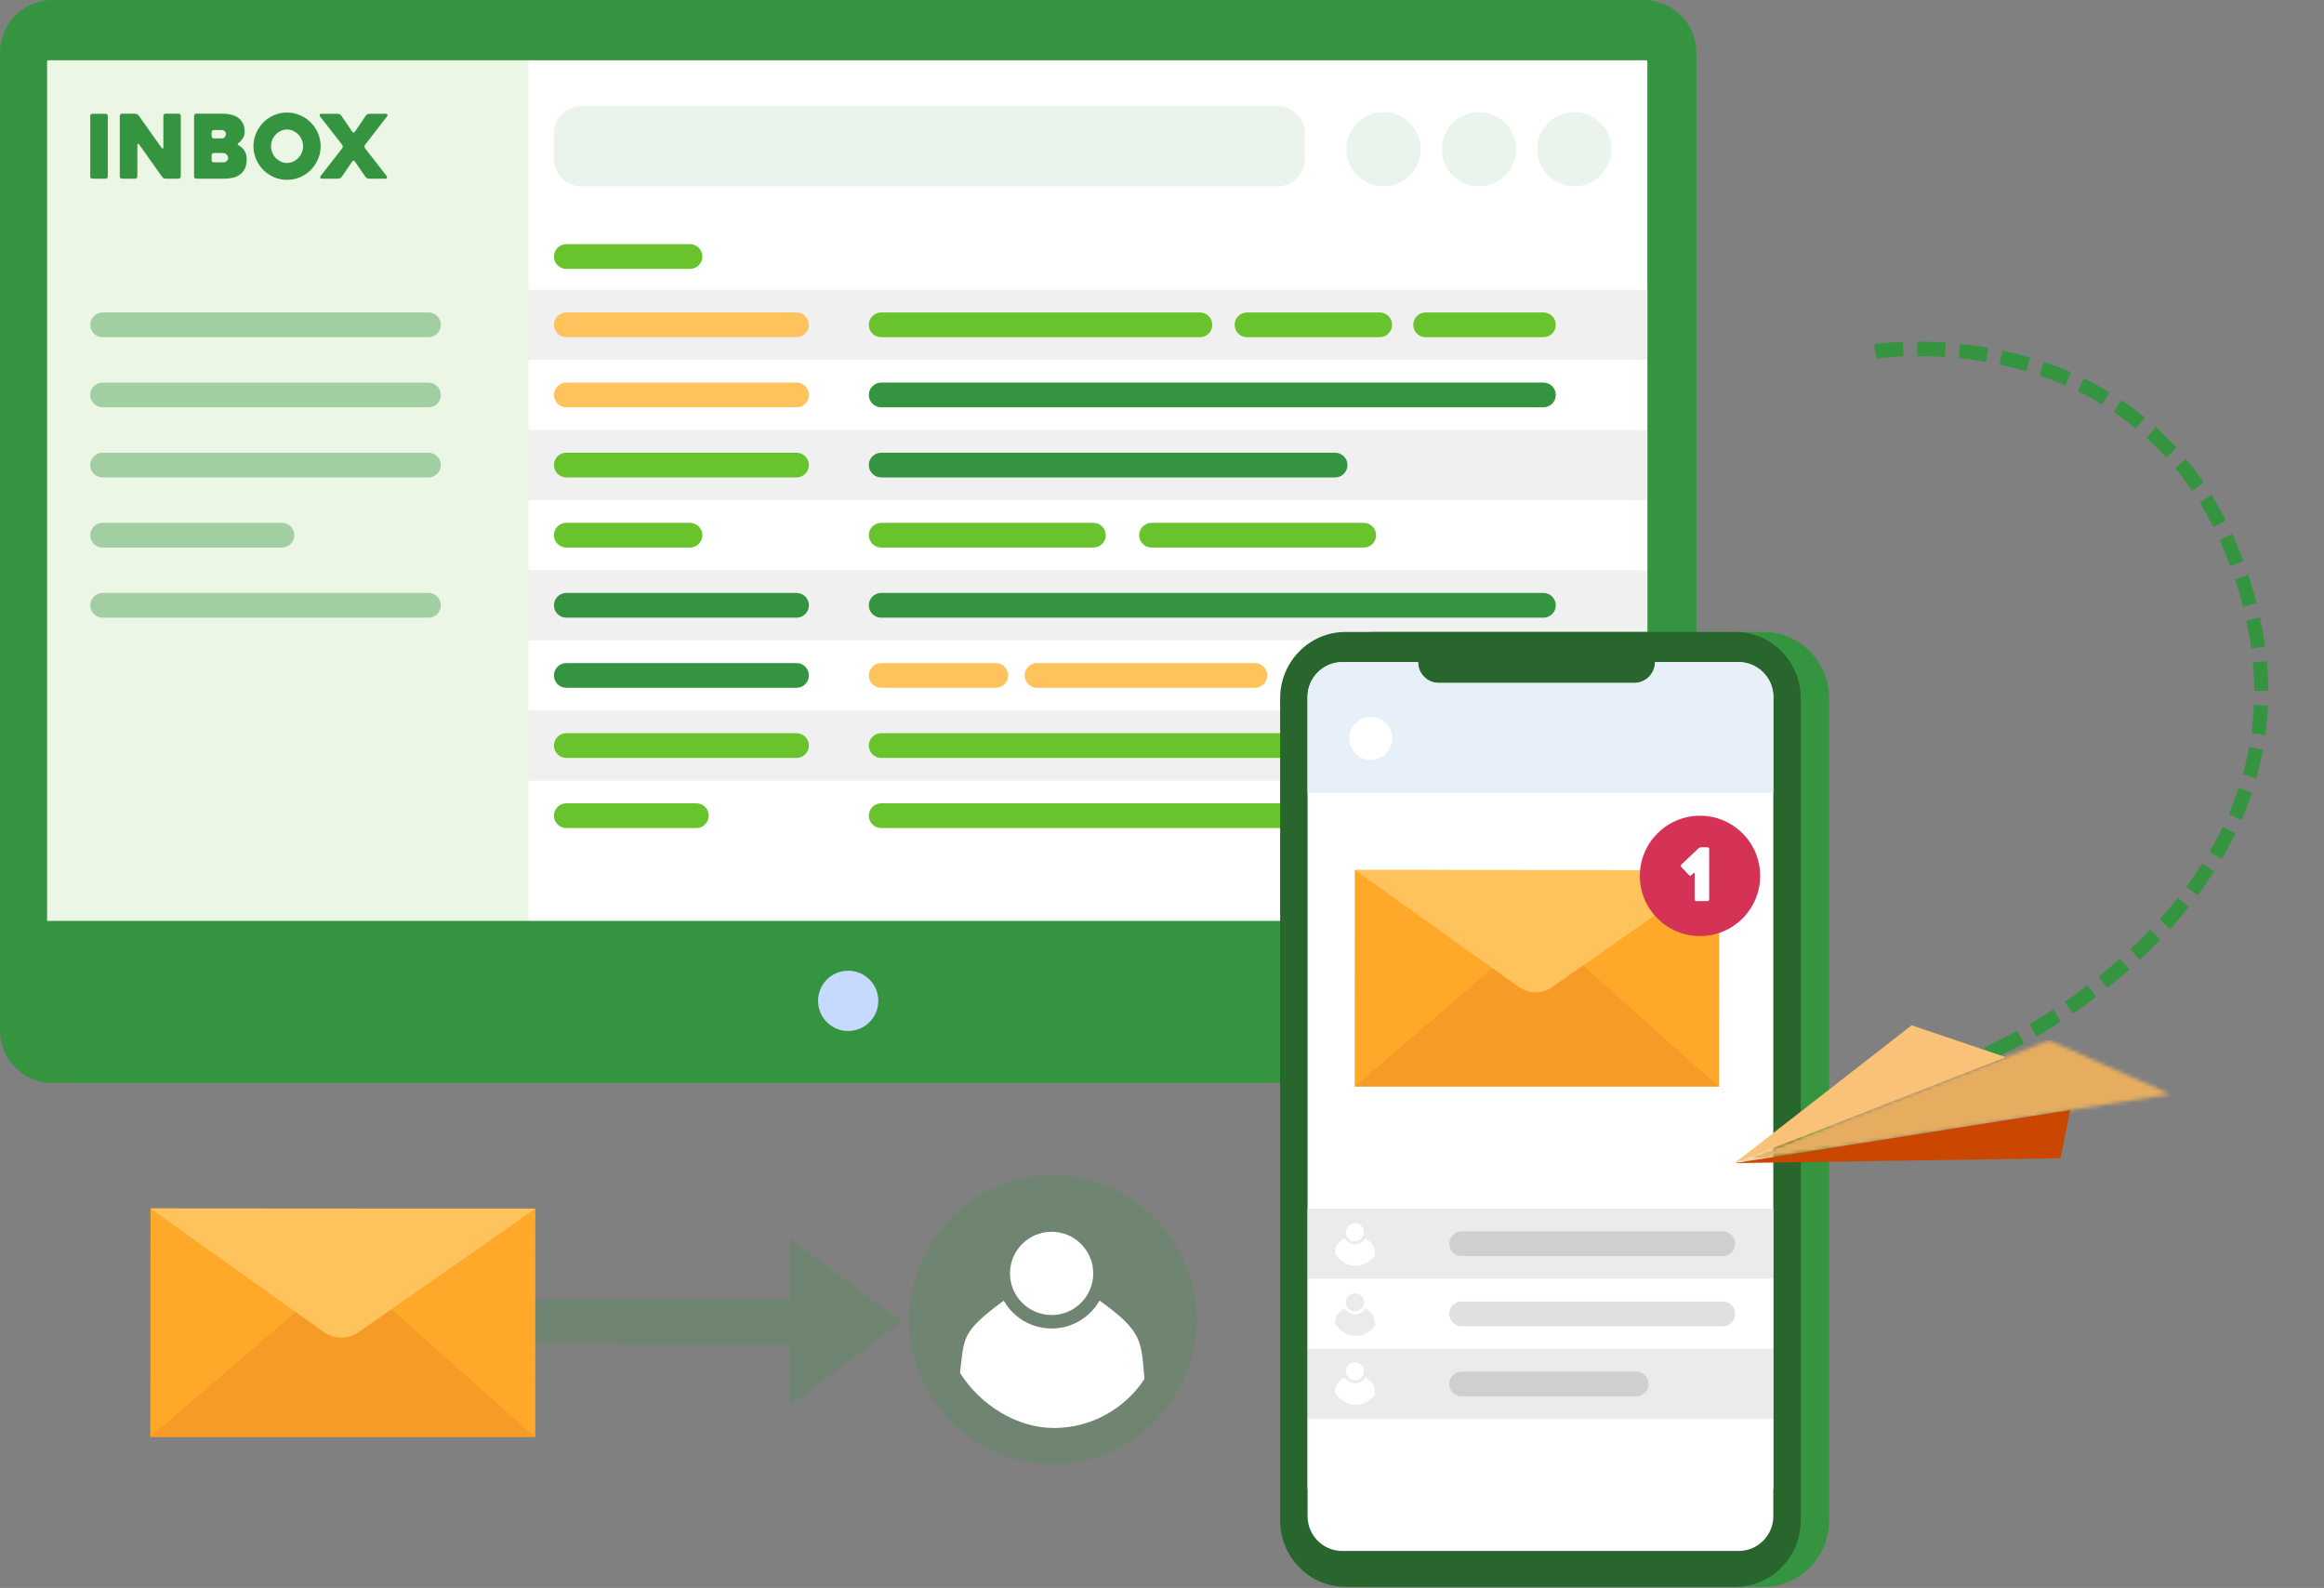
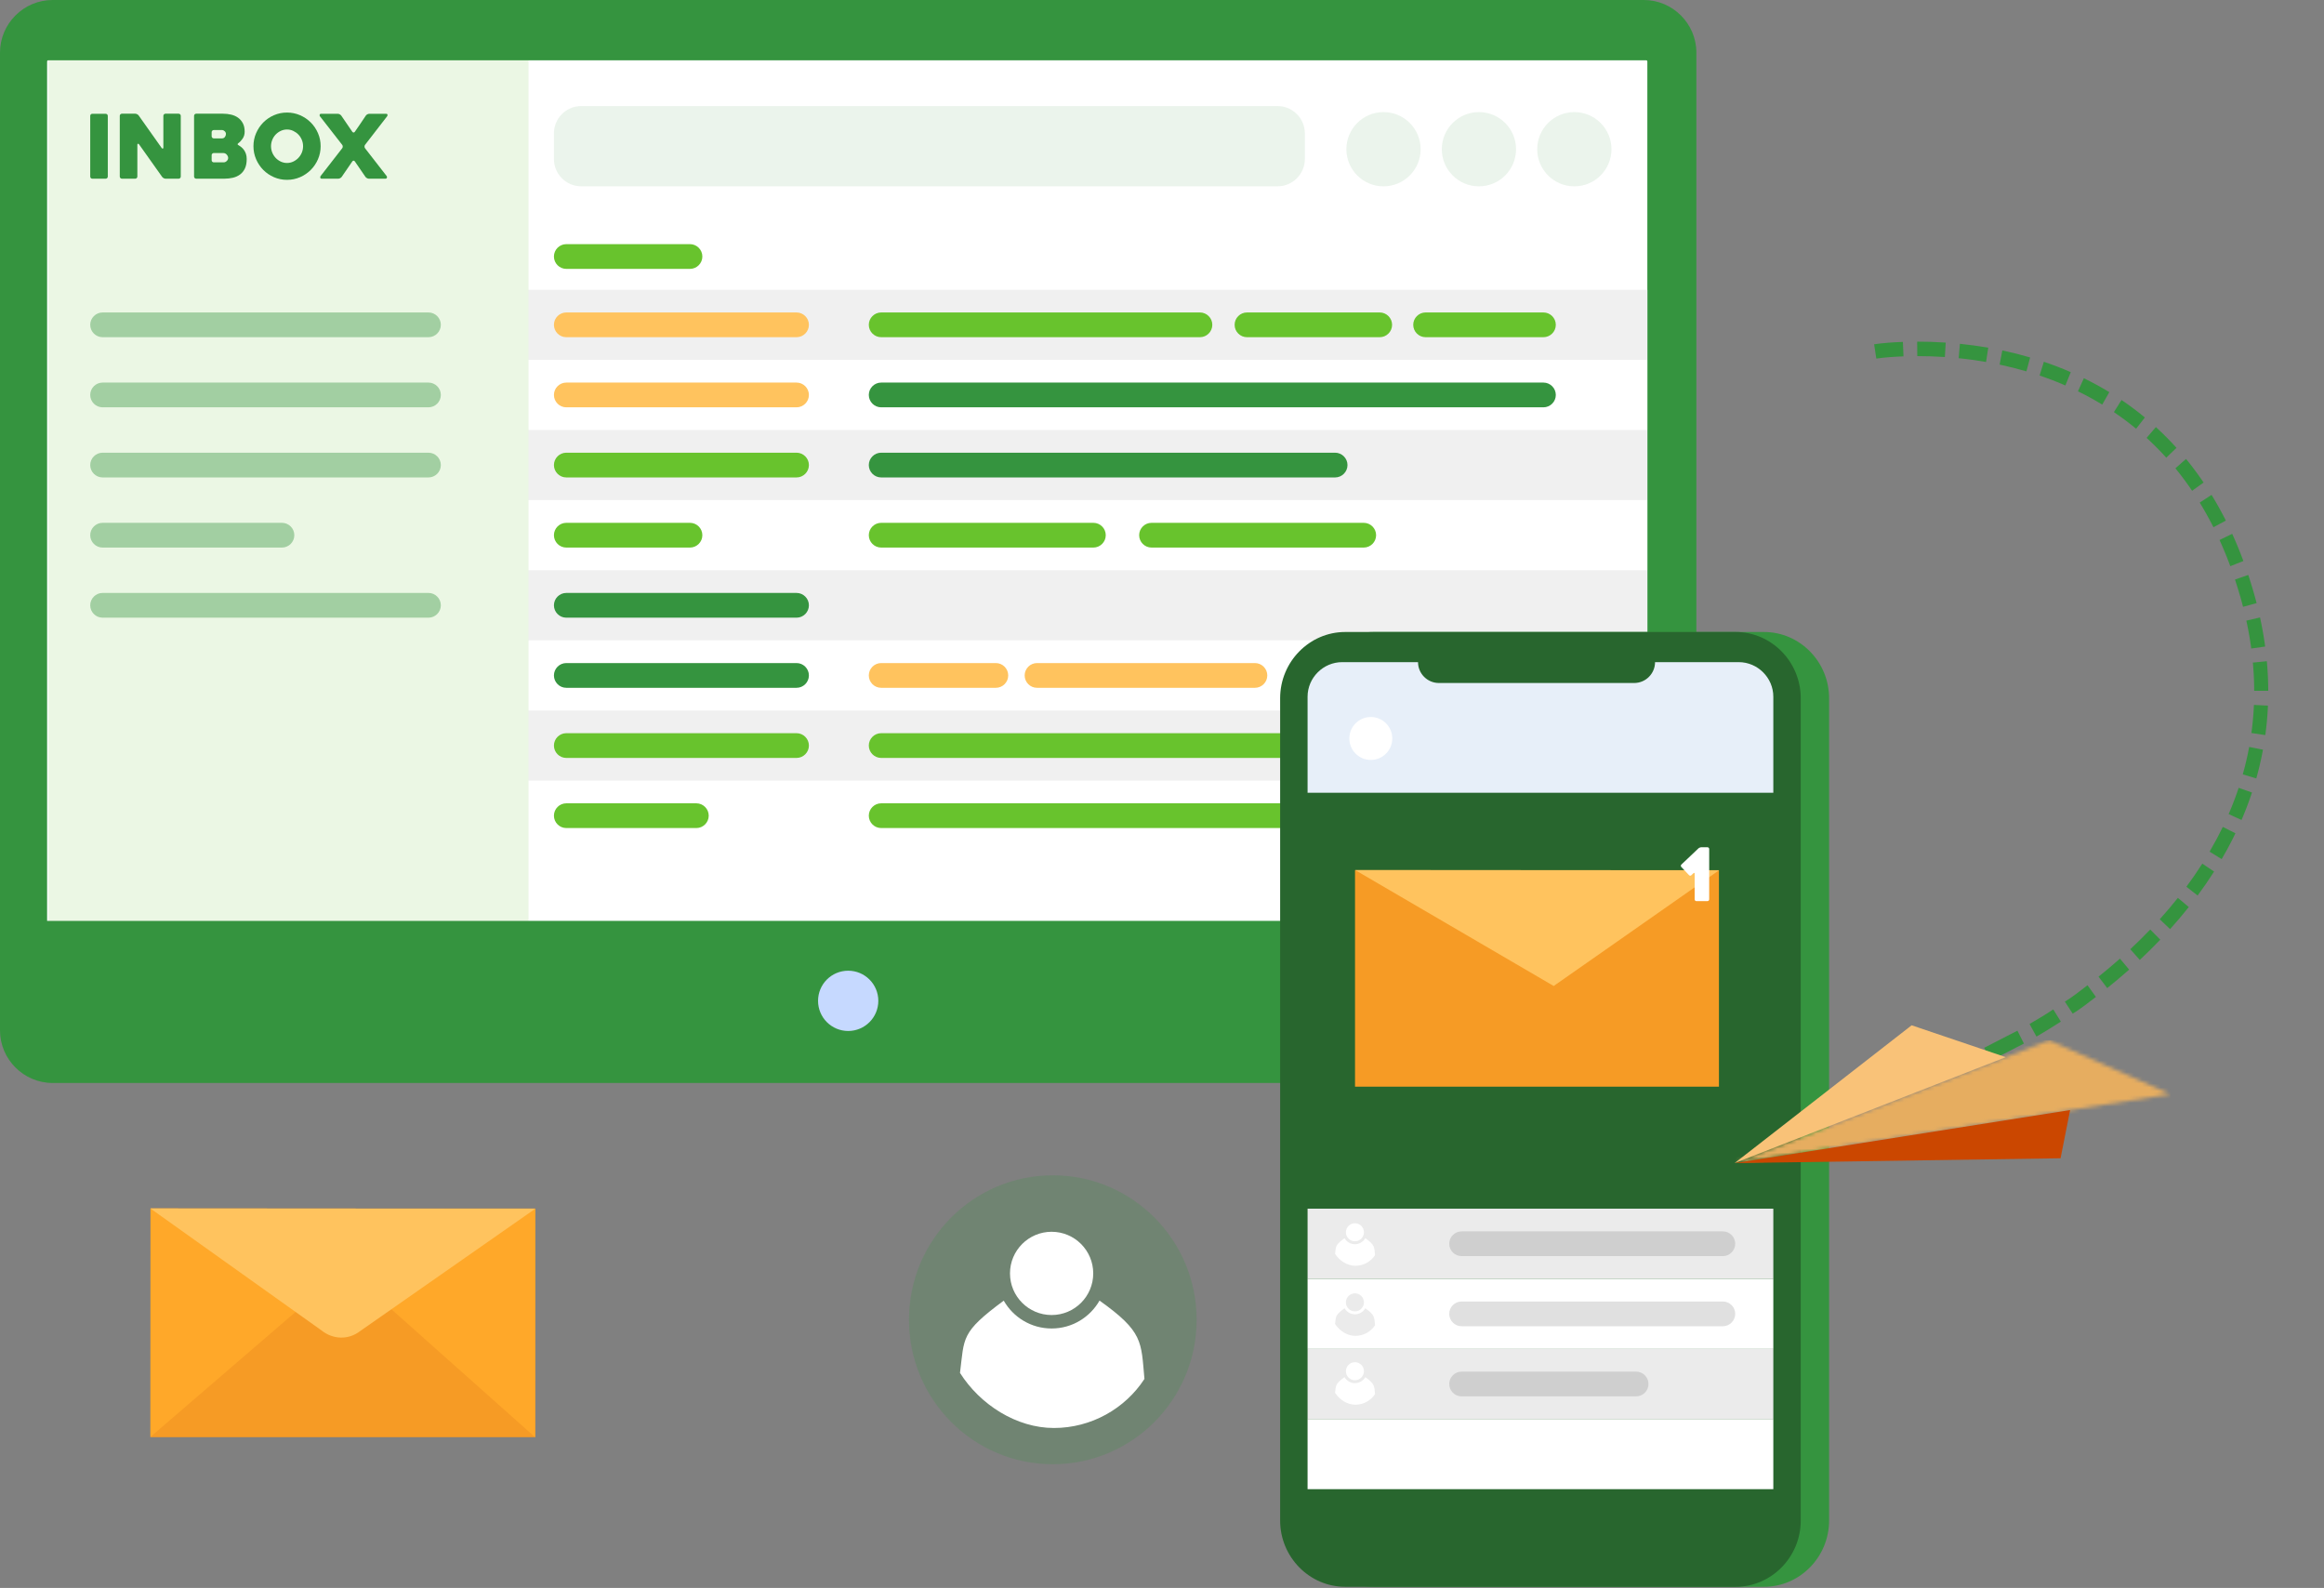
<svg xmlns="http://www.w3.org/2000/svg" width="606" height="414" viewBox="0 0 606 414" fill="none">
  <rect x="0" y="0" width="606" height="414" fill="#808080" stroke="none" />
  <path fill-rule="evenodd" clip-rule="evenodd" d="M13.718 0H428.624C436.169 0 442.342 6.173 442.342 13.718V268.633C442.342 276.178 436.169 282.351 428.624 282.351H13.718C6.173 282.351 0 276.178 0 268.633V13.718C0 6.173 6.173 0 13.718 0Z" fill="#35943F" />
  <path d="M12.596 15.716H429.247C429.418 15.716 429.558 15.857 429.558 16.028V240.085H12.285V16.028C12.285 15.857 12.425 15.716 12.596 15.716Z" fill="white" />
  <path fill-rule="evenodd" clip-rule="evenodd" d="M221.171 253.081C225.51 253.081 229.027 256.598 229.027 260.937C229.027 265.276 225.51 268.794 221.171 268.794C216.832 268.794 213.314 265.276 213.314 260.937C213.314 256.598 216.832 253.081 221.171 253.081Z" fill="#C6D9FF" />
  <path d="M429.558 75.547H137.808V93.829H429.558V75.547Z" fill="#F0F0F0" />
  <path d="M429.558 93.829H137.808V112.111H429.558V93.829Z" fill="white" />
  <path d="M429.558 112.111H137.808V130.393H429.558V112.111Z" fill="#F0F0F0" />
  <path d="M429.558 130.393H137.808V148.675H429.558V130.393Z" fill="white" />
  <path d="M429.558 166.957H137.808V185.239H429.558V166.957Z" fill="white" />
  <path d="M429.558 203.521H137.808V221.803H429.558V203.521Z" fill="white" />
  <path d="M429.558 148.675H137.808V166.956H429.558V148.675Z" fill="#F0F0F0" />
  <path d="M429.558 185.239H137.808V203.52H429.558V185.239Z" fill="#F0F0F0" />
  <path d="M137.809 15.716H12.596V240.085H137.809V15.716Z" fill="#5AB71D" fill-opacity="0.12" />
  <path fill-rule="evenodd" clip-rule="evenodd" d="M26.752 81.463H111.727C113.501 81.463 114.952 82.914 114.952 84.688C114.952 86.462 113.501 87.913 111.727 87.913H26.752C24.978 87.913 23.527 86.462 23.527 84.688C23.527 82.914 24.978 81.463 26.752 81.463Z" fill="#35943F" fill-opacity="0.4" />
  <path fill-rule="evenodd" clip-rule="evenodd" d="M26.752 99.745H111.727C113.501 99.745 114.952 101.196 114.952 102.97C114.952 104.744 113.501 106.195 111.727 106.195H26.752C24.978 106.195 23.527 104.744 23.527 102.97C23.527 101.196 24.978 99.745 26.752 99.745Z" fill="#35943F" fill-opacity="0.4" />
  <path fill-rule="evenodd" clip-rule="evenodd" d="M26.752 118.027H111.727C113.501 118.027 114.952 119.478 114.952 121.252V121.252C114.952 123.026 113.501 124.477 111.727 124.477H26.752C24.978 124.477 23.527 123.026 23.527 121.252V121.252C23.527 119.478 24.978 118.027 26.752 118.027Z" fill="#35943F" fill-opacity="0.4" />
  <path fill-rule="evenodd" clip-rule="evenodd" d="M26.752 136.309H73.523C75.297 136.309 76.748 137.76 76.748 139.534C76.748 141.308 75.297 142.759 73.523 142.759H26.752C24.978 142.759 23.527 141.308 23.527 139.534C23.527 137.76 24.978 136.309 26.752 136.309Z" fill="#35943F" fill-opacity="0.4" />
  <path fill-rule="evenodd" clip-rule="evenodd" d="M26.752 154.59H111.727C113.501 154.59 114.952 156.042 114.952 157.816C114.952 159.59 113.501 161.041 111.727 161.041H26.752C24.978 161.041 23.527 159.59 23.527 157.816C23.527 156.042 24.978 154.59 26.752 154.59Z" fill="#35943F" fill-opacity="0.4" />
  <path fill-rule="evenodd" clip-rule="evenodd" d="M507.142 93.083C504.748 92.918 502.346 92.841 499.947 92.842L499.914 89.07C502.396 89.069 504.881 89.148 507.358 89.319L507.142 93.083ZM517.878 94.373C515.515 93.966 513.122 93.622 510.738 93.388L511.064 89.633C513.54 89.886 515.996 90.228 518.451 90.651L517.878 94.373ZM528.404 96.822C526.089 96.145 523.767 95.558 521.411 95.056L522.122 91.361C524.564 91.881 526.973 92.489 529.373 93.191L528.404 96.822ZM538.56 100.502C536.377 99.539 534.097 98.666 531.84 97.908L532.949 94.32C535.309 95.117 537.685 96.022 539.969 97.029L538.56 100.502ZM548.17 105.486C546.122 104.232 543.992 103.071 541.841 102.019L543.384 98.608C545.64 99.714 547.868 100.925 550.017 102.24L548.17 105.486ZM557.008 111.784L556.405 111.29L555.446 110.526C554.965 110.153 554.484 109.784 553.998 109.419L553.025 108.706C552.424 108.277 551.824 107.856 551.214 107.442L553.204 104.289L554.085 104.893L554.598 105.254L555.621 105.991L556.639 106.749L557.146 107.137L557.652 107.53L558.156 107.928L558.659 108.332L559.285 108.846L557.008 111.784ZM564.869 119.327L564.268 118.666L563.822 118.187L563.374 117.714L562.923 117.246L562.47 116.784L562.014 116.328L561.558 115.878L561.098 115.433L560.637 114.994L560.174 114.56L559.743 114.163L562.161 111.347L562.615 111.765L563.102 112.22L563.586 112.681L564.068 113.148L564.548 113.621L565.026 114.1L565.501 114.585L565.974 115.076L566.445 115.572L566.914 116.076L567.537 116.76L564.869 119.327ZM571.608 127.955L571.068 127.164L570.664 126.585L570.256 126.013L569.846 125.448L569.433 124.889L569.017 124.336L568.598 123.79L568.177 123.25L567.753 122.717L567.25 122.098L570.026 119.655L570.57 120.325L571.015 120.885L571.457 121.451L571.895 122.024L572.331 122.603L572.764 123.189L573.194 123.781L573.62 124.38L574.044 124.985L574.603 125.804L571.608 127.955ZM577.165 137.455L576.75 136.64L576.395 135.96L576.036 135.287L575.674 134.621L575.309 133.962L574.94 133.31L574.568 132.665L574.192 132.027L573.593 131.038L576.678 129.026L576.915 129.412L577.311 130.071L577.703 130.737L578.092 131.411L578.478 132.092L578.859 132.779L579.237 133.474L579.61 134.176L579.98 134.884L580.41 135.728L577.165 137.455ZM581.57 147.617L581.311 146.922L581.011 146.139L580.708 145.365L580.4 144.596L580.088 143.836L579.772 143.084L579.452 142.339L579.128 141.601L578.762 140.787L582.063 139.177L582.456 140.049L582.793 140.816L583.125 141.59L583.454 142.372L583.777 143.161L584.097 143.958L584.412 144.762L584.722 145.574L584.981 146.268L581.57 147.617ZM584.891 158.209L584.78 157.781L584.548 156.916L584.307 156.047L584.057 155.178L583.804 154.317L583.544 153.464L583.281 152.619L583.013 151.782L582.789 151.1L586.252 149.896L586.485 150.606L586.763 151.472L587.035 152.346L587.302 153.227L587.564 154.116L587.821 155.014L588.072 155.916L588.313 156.815L588.424 157.243L584.891 158.209ZM587.034 169.077L586.868 167.9L586.742 167.076L586.607 166.248L586.464 165.416L586.312 164.581L586.152 163.743L585.982 162.901L585.75 161.808L589.317 160.979L589.564 162.141L589.74 163.018L589.908 163.892L590.066 164.762L590.215 165.629L590.356 166.493L590.488 167.354L590.659 168.566L587.034 169.077ZM587.797 180.104L587.789 179.095L587.774 178.317L587.751 177.536L587.721 176.751L587.682 175.963L587.637 175.172L587.583 174.378L587.522 173.58L587.45 172.754L591.092 172.388L591.17 173.287L591.235 174.121L591.29 174.953L591.339 175.781L591.378 176.605L591.41 177.426L591.434 178.244L591.45 179.059L591.459 180.106L587.797 180.104ZM587.069 191.107L587.166 190.366L587.255 189.637L587.338 188.905L587.414 188.17L587.483 187.433L587.546 186.691L587.602 185.947L587.651 185.199L587.693 184.447L587.724 183.783L591.382 183.969L591.349 184.67L591.305 185.458L591.254 186.243L591.195 187.023L591.129 187.802L591.056 188.576L590.976 189.347L590.89 190.114L590.796 190.879L590.694 191.655L587.069 191.107ZM584.819 201.891L585.092 200.901L585.272 200.221L585.445 199.538L585.613 198.852L585.775 198.163L585.931 197.47L586.082 196.774L586.227 196.075L586.366 195.373L586.486 194.736L590.084 195.459L589.957 196.131L589.812 196.868L589.66 197.601L589.502 198.33L589.338 199.056L589.168 199.779L588.992 200.498L588.81 201.214L588.622 201.927L588.34 202.949L584.819 201.891ZM581.134 212.247L581.522 211.336L581.781 210.708L582.036 210.077L582.286 209.442L582.532 208.804L582.773 208.163L583.01 207.519L583.241 206.872L583.467 206.221L583.743 205.402L587.217 206.618L586.92 207.498L586.684 208.179L586.442 208.857L586.195 209.53L585.943 210.2L585.686 210.867L585.425 211.53L585.158 212.189L584.887 212.845L584.487 213.784L581.134 212.247ZM576.167 222.045C576.825 220.911 577.457 219.776 578.076 218.618C578.49 217.829 578.893 217.04 579.29 216.242L579.61 215.585L582.903 217.256L582.557 217.966L582.248 218.59L581.933 219.21C581.615 219.827 581.294 220.439 580.968 221.05L580.638 221.657C580.206 222.438 579.768 223.213 579.32 223.985L576.167 222.045ZM570.117 231.193C571.567 229.228 572.95 227.229 574.264 225.164L577.337 227.234C575.98 229.371 574.545 231.445 573.045 233.478L570.117 231.193ZM563.172 239.667C564.8 237.862 566.382 236.001 567.893 234.092L570.742 236.48C569.178 238.452 567.55 240.372 565.867 242.237L563.172 239.667ZM555.489 247.478C557.266 245.813 559 244.106 560.685 242.343L563.307 244.994C561.572 246.805 559.795 248.557 557.968 250.269L555.489 247.478ZM547.208 254.633C549.108 253.109 550.966 251.549 552.793 249.932L555.195 252.795C553.324 254.451 551.421 256.05 549.474 257.611L547.208 254.633ZM538.431 261.139C540.246 260.073 542.613 258.18 544.336 256.872L546.524 259.911C544.759 261.251 542.334 263.189 540.475 264.281L538.431 261.139ZM529.216 266.964C531.266 265.786 533.448 264.492 535.402 263.163L537.379 266.351C535.284 267.701 533.181 269.016 531.023 270.257L529.216 266.964ZM517.404 273.168C517.821 272.973 525.65 268.933 526.056 268.717L527.752 272.071C527.311 272.308 519.439 276.368 518.985 276.581L517.404 273.168ZM496.352 92.91C493.995 92.999 491.589 93.156 489.252 93.487L489.262 93.486L488.692 89.756C491.146 89.395 493.715 89.234 496.189 89.14L496.352 92.91Z" fill="#35943F" />
  <path fill-rule="evenodd" clip-rule="evenodd" d="M151.55 27.655H333.141C337.051 27.655 340.25 30.854 340.25 34.764V41.467C340.25 45.377 337.051 48.576 333.141 48.576H151.55C147.64 48.576 144.441 45.377 144.441 41.467V34.764C144.441 30.854 147.64 27.655 151.55 27.655Z" fill="#35943F" fill-opacity="0.1" />
  <path fill-rule="evenodd" clip-rule="evenodd" d="M147.666 81.463H207.703C209.477 81.463 210.928 82.914 210.928 84.688C210.928 86.462 209.477 87.913 207.703 87.913H147.666C145.892 87.913 144.441 86.462 144.441 84.688C144.441 82.914 145.892 81.463 147.666 81.463Z" fill="#FFC35E" />
  <path fill-rule="evenodd" clip-rule="evenodd" d="M229.773 81.463H312.893C314.667 81.463 316.118 82.914 316.118 84.688C316.118 86.462 314.667 87.913 312.893 87.913H229.773C227.999 87.913 226.547 86.462 226.547 84.688C226.547 82.914 227.999 81.463 229.773 81.463Z" fill="#68C32D" />
  <path fill-rule="evenodd" clip-rule="evenodd" d="M147.666 99.745H207.703C209.477 99.745 210.928 101.196 210.928 102.97C210.928 104.744 209.477 106.195 207.703 106.195H147.666C145.892 106.195 144.441 104.744 144.441 102.97C144.441 101.196 145.892 99.745 147.666 99.745Z" fill="#FFC35E" />
  <path fill-rule="evenodd" clip-rule="evenodd" d="M147.666 118.027H207.703C209.477 118.027 210.928 119.478 210.928 121.252V121.252C210.928 123.026 209.477 124.477 207.703 124.477H147.666C145.892 124.477 144.441 123.026 144.441 121.252V121.252C144.441 119.478 145.892 118.027 147.666 118.027Z" fill="#68C32D" />
  <path fill-rule="evenodd" clip-rule="evenodd" d="M147.666 136.309H179.919C181.693 136.309 183.145 137.76 183.145 139.534C183.145 141.308 181.693 142.759 179.919 142.759H147.666C145.892 142.759 144.441 141.308 144.441 139.534C144.441 137.76 145.892 136.309 147.666 136.309Z" fill="#68C32D" />
  <path fill-rule="evenodd" clip-rule="evenodd" d="M147.666 154.59H207.703C209.477 154.59 210.928 156.042 210.928 157.816C210.928 159.59 209.477 161.041 207.703 161.041H147.666C145.892 161.041 144.441 159.59 144.441 157.816C144.441 156.042 145.892 154.59 147.666 154.59Z" fill="#35943F" />
  <path fill-rule="evenodd" clip-rule="evenodd" d="M147.666 172.872H207.703C209.477 172.872 210.928 174.324 210.928 176.098C210.928 177.872 209.477 179.323 207.703 179.323H147.666C145.892 179.323 144.441 177.872 144.441 176.098C144.441 174.324 145.892 172.872 147.666 172.872Z" fill="#35943F" />
  <path fill-rule="evenodd" clip-rule="evenodd" d="M147.666 191.154H207.703C209.477 191.154 210.928 192.606 210.928 194.38V194.38C210.928 196.154 209.477 197.605 207.703 197.605H147.666C145.892 197.605 144.441 196.154 144.441 194.38V194.38C144.441 192.606 145.892 191.154 147.666 191.154Z" fill="#68C32D" />
  <path fill-rule="evenodd" clip-rule="evenodd" d="M147.666 209.437H181.579C183.353 209.437 184.804 210.888 184.804 212.662V212.662C184.804 214.436 183.353 215.887 181.579 215.887H147.666C145.892 215.887 144.441 214.436 144.441 212.662V212.662C144.441 210.888 145.892 209.437 147.666 209.437Z" fill="#68C32D" />
  <path fill-rule="evenodd" clip-rule="evenodd" d="M229.773 99.745H402.464C404.238 99.745 405.689 101.196 405.689 102.97C405.689 104.744 404.238 106.195 402.464 106.195H229.773C227.999 106.195 226.547 104.744 226.547 102.97C226.547 101.196 227.999 99.745 229.773 99.745Z" fill="#35943F" />
  <path fill-rule="evenodd" clip-rule="evenodd" d="M229.773 118.027H348.141C349.915 118.027 351.367 119.478 351.367 121.252V121.252C351.367 123.026 349.915 124.477 348.141 124.477H229.773C227.999 124.477 226.547 123.026 226.547 121.252V121.252C226.547 119.478 227.999 118.027 229.773 118.027Z" fill="#35943F" />
  <path fill-rule="evenodd" clip-rule="evenodd" d="M229.773 136.309H285.11C286.884 136.309 288.335 137.76 288.335 139.534C288.335 141.308 286.884 142.759 285.11 142.759H229.773C227.999 142.759 226.547 141.308 226.547 139.534C226.547 137.76 227.999 136.309 229.773 136.309Z" fill="#68C32D" />
-   <path fill-rule="evenodd" clip-rule="evenodd" d="M229.773 154.59H402.464C404.238 154.59 405.689 156.042 405.689 157.816C405.689 159.59 404.238 161.041 402.464 161.041H229.773C227.999 161.041 226.547 159.59 226.547 157.816C226.547 156.042 227.999 154.59 229.773 154.59Z" fill="#35943F" />
  <path fill-rule="evenodd" clip-rule="evenodd" d="M229.773 172.872H259.677C261.451 172.872 262.902 174.324 262.902 176.098C262.902 177.872 261.451 179.323 259.677 179.323H229.773C227.999 179.323 226.547 177.872 226.547 176.098C226.547 174.324 227.999 172.872 229.773 172.872Z" fill="#FFC35E" />
  <path fill-rule="evenodd" clip-rule="evenodd" d="M229.773 191.154H402.464C404.238 191.154 405.689 192.606 405.689 194.38V194.38C405.689 196.154 404.238 197.605 402.464 197.605H229.773C227.999 197.605 226.547 196.154 226.547 194.38V194.38C226.547 192.606 227.999 191.154 229.773 191.154Z" fill="#68C32D" />
  <path fill-rule="evenodd" clip-rule="evenodd" d="M229.773 209.437H402.464C404.238 209.437 405.689 210.888 405.689 212.662V212.662C405.689 214.436 404.238 215.887 402.464 215.887H229.773C227.999 215.887 226.547 214.436 226.547 212.662V212.662C226.547 210.888 227.999 209.437 229.773 209.437Z" fill="#68C32D" />
  <path fill-rule="evenodd" clip-rule="evenodd" d="M358.168 164.771H459.982C469.315 164.771 476.95 172.54 476.95 182.037V396.44C476.95 405.936 469.314 413.707 459.982 413.707H358.168C348.834 413.707 341.199 405.936 341.199 396.44V182.037C341.199 172.54 348.834 164.771 358.168 164.771Z" fill="#35943F" />
  <path fill-rule="evenodd" clip-rule="evenodd" d="M350.774 164.771H452.588C461.921 164.771 469.557 172.54 469.557 182.037V396.44C469.557 405.936 461.921 413.707 452.588 413.707H350.774C341.441 413.707 333.806 405.936 333.806 396.44V182.037C333.806 172.54 341.441 164.771 350.774 164.771Z" fill="#28662E" />
-   <path fill-rule="evenodd" clip-rule="evenodd" d="M349.974 172.633C345.031 172.633 340.958 176.707 340.958 181.649V395.346C340.958 400.289 345.031 404.362 349.974 404.362H453.389C458.332 404.362 462.405 400.289 462.405 395.346V181.649C462.405 176.706 458.331 172.633 453.389 172.633H431.566C431.566 175.623 429.12 178.069 426.131 178.069H375.194C372.205 178.069 369.759 175.623 369.759 172.633H349.974Z" fill="white" />
  <path fill-rule="evenodd" clip-rule="evenodd" d="M349.974 172.633C345.031 172.633 340.958 176.707 340.958 181.649V206.691H462.405V181.649C462.405 176.706 458.332 172.633 453.389 172.633H431.566C431.566 175.623 429.121 178.069 426.131 178.069H375.194C372.205 178.069 369.759 175.623 369.759 172.633H349.974Z" fill="#E7EFF9" />
  <path fill-rule="evenodd" clip-rule="evenodd" d="M357.449 186.933C354.357 186.933 351.851 189.439 351.851 192.53C351.851 195.622 354.357 198.128 357.449 198.128C360.54 198.128 363.046 195.622 363.046 192.53C363.046 189.439 360.54 186.933 357.449 186.933Z" fill="white" />
  <path fill-rule="evenodd" clip-rule="evenodd" d="M147.666 63.652H179.919C181.693 63.652 183.145 65.103 183.145 66.877C183.145 68.651 181.693 70.103 179.919 70.103H147.666C145.892 70.103 144.441 68.651 144.441 66.877C144.441 65.103 145.892 63.652 147.666 63.652Z" fill="#68C32D" />
  <path fill-rule="evenodd" clip-rule="evenodd" d="M300.268 136.309H355.605C357.379 136.309 358.831 137.76 358.831 139.534C358.831 141.308 357.379 142.759 355.605 142.759H300.268C298.494 142.759 297.043 141.308 297.043 139.534C297.043 137.76 298.494 136.309 300.268 136.309Z" fill="#68C32D" />
  <path fill-rule="evenodd" clip-rule="evenodd" d="M270.411 172.872H327.23C329.004 172.872 330.455 174.324 330.455 176.098C330.455 177.872 329.004 179.323 327.23 179.323H270.411C268.637 179.323 267.186 177.872 267.186 176.098C267.186 174.324 268.637 172.872 270.411 172.872Z" fill="#FFC35E" />
  <path fill-rule="evenodd" clip-rule="evenodd" d="M360.76 29.225C366.105 29.225 370.439 33.558 370.439 38.904C370.439 44.249 366.105 48.582 360.76 48.582C355.414 48.582 351.081 44.249 351.081 38.904C351.081 33.558 355.414 29.225 360.76 29.225Z" fill="#35943F" fill-opacity="0.1" />
  <path fill-rule="evenodd" clip-rule="evenodd" d="M385.64 29.225C390.986 29.225 395.319 33.558 395.319 38.904C395.319 44.249 390.986 48.582 385.64 48.582C380.295 48.582 375.962 44.249 375.962 38.904C375.962 33.558 380.295 29.225 385.64 29.225Z" fill="#35943F" fill-opacity="0.1" />
  <path fill-rule="evenodd" clip-rule="evenodd" d="M410.521 29.225C415.867 29.225 420.2 33.558 420.2 38.904C420.2 44.249 415.867 48.582 410.521 48.582C405.176 48.582 400.842 44.249 400.842 38.904C400.842 33.558 405.176 29.225 410.521 29.225Z" fill="#35943F" fill-opacity="0.1" />
  <path d="M448.228 226.865H353.331V283.312H448.228V226.865Z" fill="#F69B25" />
-   <path fill-rule="evenodd" clip-rule="evenodd" d="M448.208 283.345L401.505 241.703L353.311 283.279L353.35 226.832L448.248 226.898L448.208 283.345Z" fill="#FFA829" />
-   <path fill-rule="evenodd" clip-rule="evenodd" d="M448.248 226.898L405.139 257.066C402.107 259.454 398.259 259.125 395.599 257.001L353.351 226.832L448.248 226.898Z" fill="#FFC35E" />
+   <path fill-rule="evenodd" clip-rule="evenodd" d="M448.248 226.898L405.139 257.066L353.351 226.832L448.248 226.898Z" fill="#FFC35E" />
  <path d="M139.568 315.075H39.231V374.7H139.568V315.075Z" fill="#F69B25" />
  <path fill-rule="evenodd" clip-rule="evenodd" d="M139.527 374.7L90.167 330.766L39.231 374.63L39.273 315.075L139.568 315.145L139.527 374.7Z" fill="#FFA829" />
  <path fill-rule="evenodd" clip-rule="evenodd" d="M139.568 315.145L93.989 346.98C90.783 349.499 86.714 349.153 83.902 346.911L39.231 315.075L139.568 315.145Z" fill="#FFC35E" />
  <path d="M462.405 315.124H340.958V333.406H462.405V315.124Z" fill="#EBEBEB" />
  <path d="M462.405 333.406H340.958V351.688H462.405V333.406Z" fill="white" />
  <path d="M462.405 351.688H340.958V369.97H462.405V351.688Z" fill="#EBEBEB" />
  <path d="M462.405 369.97H340.958V388.252H462.405V369.97Z" fill="white" />
  <path fill-rule="evenodd" clip-rule="evenodd" d="M381.122 321.04H449.244C451.018 321.04 452.469 322.491 452.469 324.265C452.469 326.039 451.018 327.49 449.244 327.49H381.122C379.348 327.49 377.897 326.039 377.897 324.265C377.897 322.491 379.348 321.04 381.122 321.04Z" fill="#333333" fill-opacity="0.15" />
  <path fill-rule="evenodd" clip-rule="evenodd" d="M381.122 339.322H449.244C451.018 339.322 452.469 340.773 452.469 342.547C452.469 344.321 451.018 345.772 449.244 345.772H381.122C379.348 345.772 377.897 344.321 377.897 342.547C377.897 340.773 379.348 339.322 381.122 339.322Z" fill="#333333" fill-opacity="0.15" />
  <path fill-rule="evenodd" clip-rule="evenodd" d="M381.122 357.604H426.631C428.405 357.604 429.856 359.055 429.856 360.829C429.856 362.603 428.405 364.055 426.631 364.055H381.122C379.348 364.055 377.897 362.603 377.897 360.829C377.897 359.055 379.348 357.604 381.122 357.604Z" fill="#333333" fill-opacity="0.15" />
  <path fill-rule="evenodd" clip-rule="evenodd" d="M274.526 306.42C253.812 306.42 237.02 323.283 237.02 344.086C237.02 364.889 253.812 381.753 274.526 381.753C295.24 381.753 312.033 364.889 312.033 344.086C312.033 323.283 295.241 306.42 274.526 306.42Z" fill="#35943F" fill-opacity="0.21" />
  <path fill-rule="evenodd" clip-rule="evenodd" d="M250.326 357.943C255.582 366.234 265.058 372.302 274.815 372.302C284.572 372.302 293.388 367.239 298.422 359.511C297.535 349.732 298.147 347.233 286.708 339.085C284.239 343.429 279.57 346.359 274.216 346.359C268.869 346.359 264.204 343.436 261.732 339.102C250.481 347.417 251.488 348.698 250.326 357.943Z" fill="white" />
  <path fill-rule="evenodd" clip-rule="evenodd" d="M274.216 321.145C268.222 321.145 263.363 326.004 263.363 331.998C263.363 337.992 268.222 342.851 274.216 342.851C280.21 342.851 285.069 337.992 285.069 331.998C285.069 326.004 280.21 321.145 274.216 321.145Z" fill="white" />
  <path fill-rule="evenodd" clip-rule="evenodd" d="M348.126 326.898C349.265 328.695 351.319 330.01 353.434 330.01C355.549 330.01 357.46 328.913 358.551 327.238C358.358 325.118 358.491 324.576 356.012 322.81C355.477 323.752 354.465 324.387 353.304 324.387C352.145 324.387 351.134 323.753 350.598 322.814C348.159 324.616 348.378 324.894 348.126 326.898Z" fill="white" />
  <path fill-rule="evenodd" clip-rule="evenodd" d="M353.304 318.922C352.005 318.922 350.951 319.975 350.951 321.274C350.951 322.573 352.005 323.627 353.304 323.627C354.603 323.627 355.656 322.573 355.656 321.274C355.656 319.975 354.603 318.922 353.304 318.922Z" fill="white" />
  <path fill-rule="evenodd" clip-rule="evenodd" d="M348.126 345.17C349.265 346.967 351.319 348.283 353.434 348.283C355.549 348.283 357.46 347.185 358.551 345.51C358.358 343.39 358.491 342.849 356.012 341.082C355.477 342.024 354.465 342.659 353.304 342.659C352.145 342.659 351.134 342.026 350.598 341.086C348.159 342.889 348.378 343.166 348.126 345.17Z" fill="#EBEBEB" />
  <path fill-rule="evenodd" clip-rule="evenodd" d="M353.304 337.194C352.005 337.194 350.951 338.247 350.951 339.546C350.951 340.846 352.005 341.899 353.304 341.899C354.603 341.899 355.656 340.846 355.656 339.546C355.656 338.247 354.603 337.194 353.304 337.194Z" fill="#EBEBEB" />
  <path fill-rule="evenodd" clip-rule="evenodd" d="M348.126 363.122C349.265 364.919 351.319 366.234 353.434 366.234C355.549 366.234 357.46 365.137 358.551 363.462C358.358 361.342 358.491 360.8 356.012 359.034C355.477 359.976 354.465 360.611 353.304 360.611C352.145 360.611 351.134 359.977 350.598 359.038C348.159 360.84 348.378 361.118 348.126 363.122Z" fill="white" />
  <path fill-rule="evenodd" clip-rule="evenodd" d="M353.304 355.146C352.005 355.146 350.951 356.199 350.951 357.498C350.951 358.797 352.005 359.85 353.304 359.85C354.603 359.85 355.656 358.797 355.656 357.498C355.656 356.199 354.603 355.146 353.304 355.146Z" fill="white" />
-   <path fill-rule="evenodd" clip-rule="evenodd" d="M139.568 350.408L206.017 350.449V366.365L235.097 344.567L206.017 322.769V338.685L139.568 338.644V350.408Z" fill="#35943F" fill-opacity="0.21" />
  <path fill-rule="evenodd" clip-rule="evenodd" d="M325.161 81.463H359.773C361.547 81.463 362.998 82.914 362.998 84.688C362.998 86.462 361.547 87.913 359.773 87.913H325.161C323.387 87.913 321.936 86.462 321.936 84.688C321.936 82.914 323.387 81.463 325.161 81.463Z" fill="#68C32D" />
  <path fill-rule="evenodd" clip-rule="evenodd" d="M371.737 81.463H402.464C404.238 81.463 405.689 82.914 405.689 84.688C405.689 86.462 404.238 87.913 402.464 87.913H371.737C369.963 87.913 368.512 86.462 368.512 84.688C368.511 82.914 369.963 81.463 371.737 81.463Z" fill="#68C32D" />
-   <path fill-rule="evenodd" clip-rule="evenodd" d="M443.291 212.675C451.955 212.675 458.979 219.698 458.979 228.362C458.979 237.027 451.955 244.05 443.291 244.05C434.627 244.05 427.603 237.027 427.603 228.362C427.603 219.698 434.627 212.675 443.291 212.675Z" fill="#D53356" />
  <path d="M445.685 221.352V234.476C445.685 234.604 445.641 234.713 445.552 234.802C445.462 234.892 445.354 234.936 445.226 234.936H442.352C442.224 234.936 442.115 234.891 442.026 234.802C441.936 234.713 441.892 234.604 441.892 234.476V227.828C441.892 227.7 441.86 227.62 441.796 227.588C441.732 227.556 441.656 227.585 441.566 227.674C441.464 227.764 441.371 227.85 441.288 227.933C441.205 228.016 441.125 228.096 441.049 228.173C440.959 228.262 440.854 228.307 440.733 228.307C440.612 228.307 440.506 228.256 440.417 228.153L438.424 226.046C438.334 225.956 438.29 225.848 438.29 225.72C438.29 225.592 438.341 225.484 438.443 225.394L442.869 221.198C442.958 221.109 443.08 221.035 443.233 220.978C443.386 220.92 443.527 220.892 443.654 220.892H445.226C445.353 220.892 445.462 220.936 445.552 221.026C445.641 221.116 445.685 221.224 445.685 221.352Z" fill="white" />
  <path d="M27.557 46.587H24.08C23.911 46.587 23.777 46.533 23.677 46.425C23.577 46.317 23.527 46.186 23.527 46.031V30.223C23.527 30.069 23.577 29.938 23.677 29.83C23.777 29.722 23.911 29.668 24.08 29.668H27.557C27.71 29.668 27.841 29.722 27.948 29.83C28.056 29.938 28.11 30.069 28.11 30.223V46.031C28.11 46.186 28.056 46.317 27.948 46.425C27.841 46.533 27.71 46.587 27.557 46.587Z" fill="#35943F" />
  <path d="M47.135 30.2V46.031C47.135 46.186 47.081 46.317 46.973 46.425C46.865 46.533 46.734 46.587 46.58 46.587H43.161C43.008 46.587 42.846 46.541 42.676 46.448C42.507 46.355 42.376 46.248 42.284 46.124L36.256 37.63C36.163 37.506 36.066 37.456 35.967 37.479C35.866 37.502 35.817 37.591 35.817 37.745V46.031C35.817 46.186 35.762 46.317 35.654 46.425C35.545 46.533 35.413 46.587 35.258 46.587H31.792C31.637 46.587 31.505 46.533 31.397 46.425C31.288 46.317 31.234 46.186 31.234 46.031V30.2C31.234 30.046 31.288 29.915 31.396 29.806C31.504 29.699 31.635 29.645 31.79 29.645H35.261C35.415 29.645 35.577 29.687 35.747 29.772C35.917 29.857 36.048 29.961 36.141 30.084L42.158 38.579C42.251 38.703 42.347 38.756 42.448 38.741C42.548 38.726 42.598 38.64 42.598 38.486V30.2C42.598 30.046 42.652 29.915 42.76 29.806C42.868 29.699 42.999 29.645 43.154 29.645H46.579C46.733 29.645 46.864 29.699 46.972 29.806C47.08 29.915 47.135 30.046 47.135 30.2Z" fill="#35943F" />
  <path d="M62.202 37.861C62.448 38 62.695 38.17 62.942 38.37C63.189 38.571 63.417 38.818 63.625 39.111C63.834 39.404 64.003 39.744 64.134 40.129C64.265 40.515 64.331 40.955 64.331 41.449C64.331 42.452 64.173 43.281 63.857 43.937C63.54 44.593 63.112 45.117 62.572 45.511C62.032 45.904 61.411 46.182 60.709 46.344C60.007 46.506 59.27 46.587 58.499 46.587H51.162C51.007 46.587 50.876 46.533 50.768 46.425C50.66 46.317 50.606 46.186 50.606 46.031V30.2C50.606 30.046 50.66 29.915 50.768 29.806C50.876 29.699 51.007 29.645 51.162 29.645H58.151C58.892 29.645 59.602 29.726 60.281 29.888C60.96 30.049 61.557 30.316 62.075 30.686C62.591 31.056 63.008 31.539 63.325 32.133C63.641 32.727 63.799 33.456 63.799 34.32C63.799 35.014 63.625 35.616 63.278 36.126C62.931 36.635 62.557 37.036 62.156 37.329C61.878 37.53 61.893 37.707 62.202 37.861ZM55.744 36.079H57.897C58.205 36.079 58.452 35.96 58.638 35.72C58.823 35.481 58.915 35.215 58.915 34.922C58.915 34.644 58.803 34.405 58.58 34.204C58.356 34.004 58.144 33.904 57.943 33.904H55.744C55.59 33.904 55.459 33.958 55.351 34.066C55.243 34.174 55.189 34.305 55.189 34.459V35.523C55.189 35.678 55.243 35.809 55.351 35.917C55.459 36.025 55.59 36.079 55.744 36.079ZM58.175 39.898H55.744C55.59 39.898 55.459 39.952 55.351 40.06C55.243 40.168 55.189 40.299 55.189 40.453V41.772C55.189 41.927 55.243 42.058 55.351 42.166C55.459 42.274 55.59 42.328 55.744 42.328H58.337C58.614 42.328 58.876 42.212 59.123 41.981C59.37 41.749 59.494 41.48 59.494 41.17C59.494 40.893 59.374 40.611 59.135 40.326C58.896 40.041 58.576 39.898 58.175 39.898Z" fill="#35943F" />
  <path d="M66.09 38.116C66.09 36.912 66.321 35.778 66.784 34.714C67.247 33.649 67.872 32.719 68.659 31.925C69.446 31.13 70.371 30.501 71.436 30.039C72.501 29.576 73.635 29.344 74.838 29.344C76.042 29.344 77.176 29.576 78.24 30.039C79.305 30.501 80.235 31.13 81.029 31.925C81.824 32.719 82.453 33.649 82.915 34.714C83.378 35.778 83.61 36.912 83.61 38.116C83.61 39.319 83.378 40.453 82.915 41.518C82.453 42.583 81.824 43.513 81.029 44.307C80.235 45.102 79.305 45.73 78.24 46.193C77.176 46.656 76.042 46.888 74.838 46.888C73.635 46.888 72.501 46.656 71.436 46.193C70.371 45.73 69.446 45.102 68.659 44.307C67.872 43.513 67.247 42.583 66.784 41.518C66.321 40.453 66.09 39.319 66.09 38.116ZM70.672 38.116C70.672 38.703 70.78 39.258 70.997 39.782C71.212 40.307 71.509 40.77 71.887 41.171C72.265 41.572 72.709 41.892 73.218 42.132C73.728 42.371 74.267 42.49 74.838 42.49C75.409 42.49 75.95 42.371 76.459 42.132C76.968 41.892 77.415 41.572 77.801 41.171C78.187 40.77 78.487 40.307 78.704 39.782C78.92 39.258 79.028 38.703 79.028 38.116C79.028 37.545 78.92 36.993 78.704 36.461C78.487 35.929 78.187 35.466 77.801 35.072C77.415 34.679 76.968 34.363 76.459 34.123C75.95 33.884 75.409 33.764 74.838 33.764C74.268 33.764 73.728 33.884 73.218 34.123C72.709 34.363 72.265 34.679 71.887 35.072C71.509 35.466 71.212 35.929 70.997 36.461C70.78 36.993 70.672 37.545 70.672 38.116Z" fill="#35943F" />
  <path d="M89.235 37.768L83.426 30.316C83.333 30.193 83.31 30.054 83.356 29.899C83.403 29.745 83.503 29.668 83.657 29.668H88.101C88.255 29.668 88.417 29.715 88.587 29.807C88.756 29.899 88.888 30.008 88.981 30.131L91.874 34.366C91.966 34.49 92.074 34.551 92.198 34.551C92.321 34.551 92.429 34.49 92.522 34.366C93.016 33.672 93.505 32.958 93.992 32.225C94.478 31.493 94.952 30.787 95.415 30.108C95.507 29.984 95.638 29.88 95.809 29.795C95.978 29.71 96.14 29.667 96.294 29.667H100.715C100.901 29.667 101.008 29.745 101.04 29.899C101.07 30.053 101.04 30.192 100.947 30.315L95.184 37.768C95.091 37.892 95.045 38.038 95.045 38.208C95.045 38.377 95.091 38.524 95.184 38.647L100.831 45.915C100.924 46.039 100.943 46.181 100.889 46.343C100.835 46.505 100.731 46.586 100.577 46.586H96.179C96.025 46.586 95.863 46.54 95.693 46.447C95.523 46.354 95.392 46.247 95.299 46.123L92.522 42.073C92.43 41.949 92.321 41.887 92.198 41.887C92.074 41.887 91.967 41.949 91.874 42.073L89.097 46.123C89.004 46.247 88.873 46.354 88.703 46.447C88.533 46.54 88.371 46.586 88.217 46.586H83.819C83.665 46.586 83.565 46.505 83.518 46.343C83.472 46.181 83.495 46.038 83.588 45.915L89.235 38.647C89.328 38.524 89.374 38.378 89.374 38.208C89.374 38.039 89.328 37.892 89.235 37.768Z" fill="#35943F" />
  <mask id="mask0_1067_1681" style="mask-type:luminance" maskUnits="userSpaceOnUse" x="452" y="271" width="114" height="33">
    <path d="M452.309 303.25L565.927 285.283L534.333 271.216L452.309 303.25Z" fill="white" />
  </mask>
  <g mask="url(#mask0_1067_1681)">
    <path d="M565.927 271.216H452.309V303.25H565.927V271.216Z" fill="#E6AD60" />
  </g>
  <path d="M452.309 303.25L498.474 267.311L523.039 275.625L452.309 303.25Z" fill="#F9C278" />
  <path d="M539.798 289.412L537.311 301.977L452.309 303.25L539.798 289.412Z" fill="#CB4700" />
</svg>